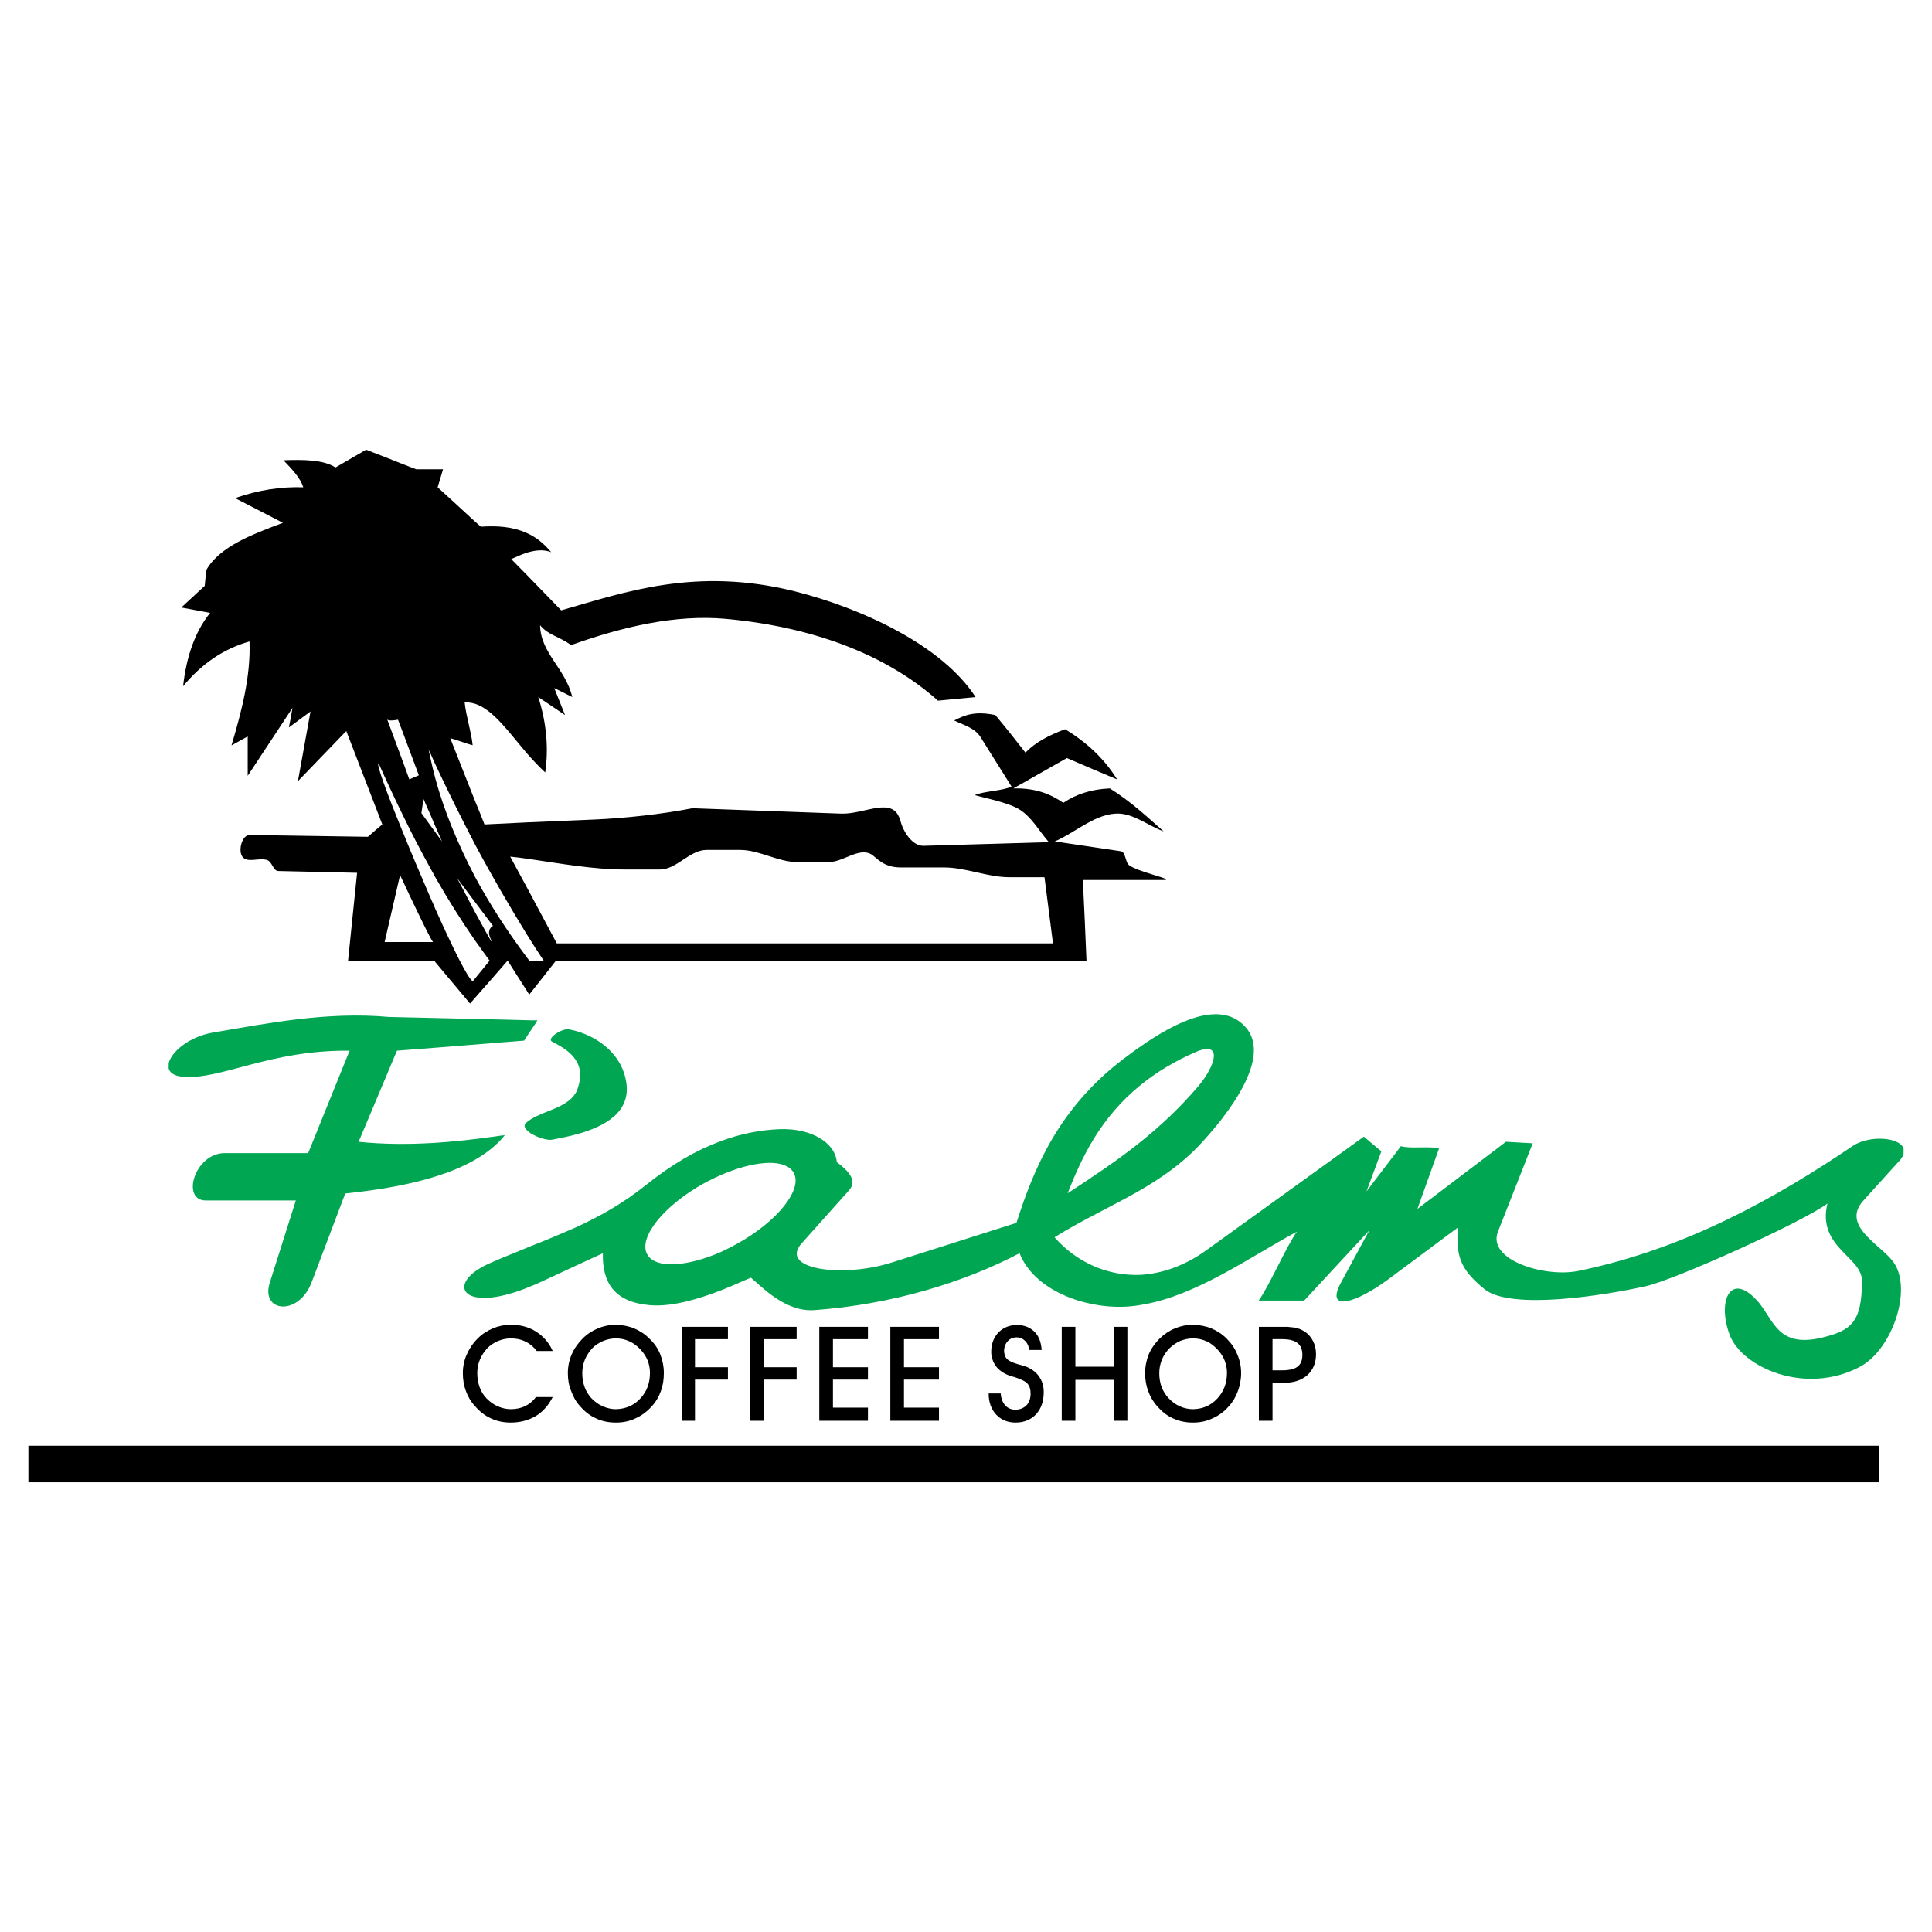
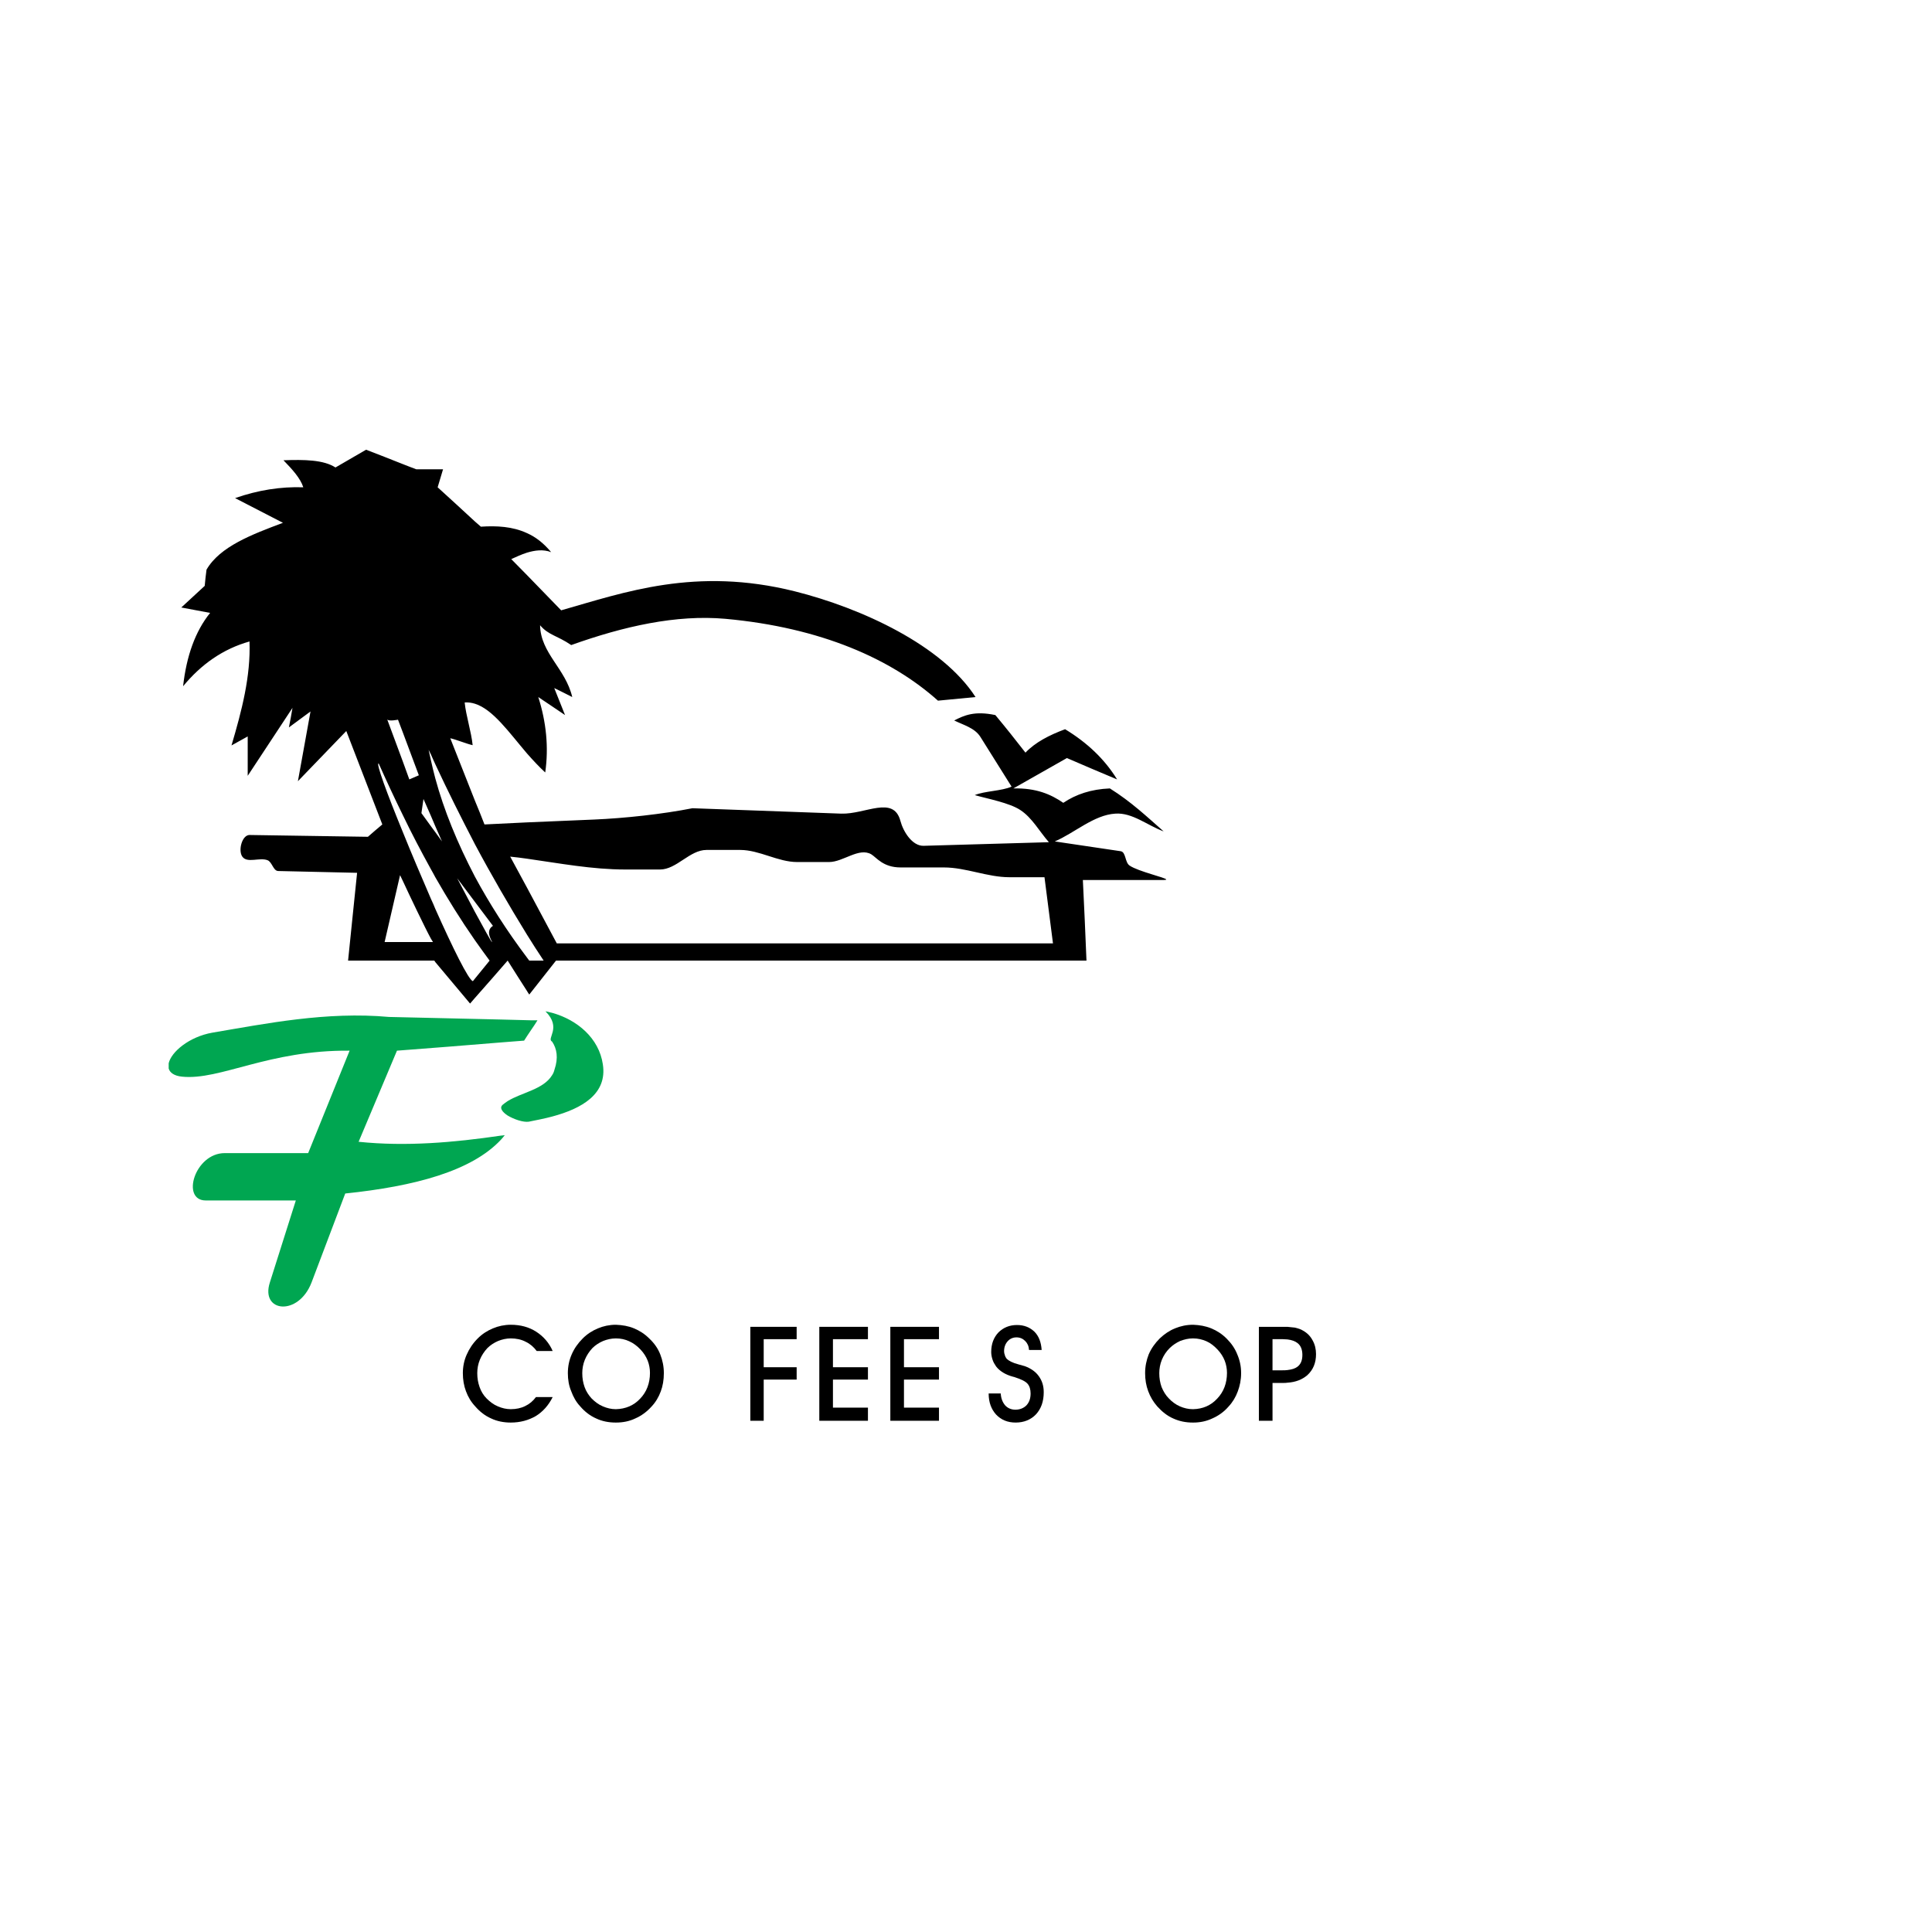
<svg xmlns="http://www.w3.org/2000/svg" version="1.0" id="Layer_1" x="0px" y="0px" width="192.756px" height="192.756px" viewBox="0 0 192.756 192.756" enable-background="new 0 0 192.756 192.756" xml:space="preserve">
  <g>
    <polygon fill-rule="evenodd" clip-rule="evenodd" fill="#FFFFFF" points="0,0 192.756,0 192.756,192.756 0,192.756 0,0  " />
-     <path fill-rule="evenodd" clip-rule="evenodd" fill="#00A651" d="M55.088,103.927c0.796,0.411,1.772,0.95,2.337,1.798   c0.462,0.693,0.642,1.592,0.231,2.799c-0.051,0.205-0.128,0.385-0.231,0.539c-0.874,1.438-3.03,1.721-4.442,2.594   c-0.154,0.103-0.334,0.231-0.488,0.359c-0.36,0.308-0.052,0.719,0.488,1.078c0.642,0.386,1.566,0.693,2.105,0.616   c0.771-0.154,1.566-0.308,2.337-0.514c2.979-0.796,5.52-2.259,5.058-5.212c-0.385-2.619-2.567-4.442-5.058-5.136   c-0.206-0.052-0.437-0.103-0.668-0.154C56.09,102.566,54.472,103.619,55.088,103.927L55.088,103.927L55.088,103.927L55.088,103.927   z" />
-     <path fill-rule="evenodd" clip-rule="evenodd" fill="#00A651" d="M189.407,115.919c0.282-0.283,0.437-0.54,0.514-0.796l0,0v-0.54   l0,0c-0.411-1.155-3.44-1.335-5.058-0.257c-7.678,5.188-16.717,10.297-27.424,12.479c-3.287,0.668-9.116-1.078-7.986-3.929l0,0   l3.467-8.808l-2.671-0.153l-8.833,6.701l2.157-6.034l0,0c-0.848-0.257-2.953,0.052-3.801-0.23l0,0l-3.44,4.52l1.489-4.006l0,0   c-0.591-0.488-1.182-0.977-1.746-1.464l0,0l-15.74,11.35l0,0c-2.183,1.565-4.416,2.311-6.522,2.439   c-3.39,0.153-6.496-1.335-8.602-3.749c2.799-1.746,5.803-3.107,8.602-4.725c2.106-1.233,4.109-2.619,5.829-4.442   c2.824-3.005,7.396-8.833,4.571-11.863c-2.491-2.696-6.934-0.437-10.4,1.978c-0.642,0.437-1.232,0.898-1.797,1.31   c-6.445,4.93-8.91,10.989-10.604,16.305l0,0l-12.429,3.954l0,0c-4.93,1.567-11.349,0.693-8.987-1.926l0,0l4.725-5.289l0,0   c0.899-1.001-0.205-2.028-1.232-2.799c-0.154-1.926-2.542-3.415-5.726-3.286c-1.952,0.076-3.903,0.461-5.88,1.206   c-2.388,0.873-4.827,2.285-7.369,4.314c-2.337,1.874-4.622,3.158-7.087,4.288c-1.413,0.616-2.851,1.232-4.442,1.849   c-0.95,0.41-1.952,0.796-3.004,1.232c-0.333,0.154-0.667,0.282-1.001,0.437c-3.954,1.669-3.389,4.237,1.001,3.312   c0.848-0.181,1.875-0.488,3.004-0.976c0.282-0.104,0.564-0.231,0.847-0.359l0,0l3.595-1.67l2.722-1.258l0,0   c-0.077,3.081,1.284,4.904,4.725,5.188c2.208,0.179,4.879-0.643,7.01-1.464c1.258-0.488,2.337-1.002,3.03-1.284   c1.053,0.848,3.415,3.466,6.368,3.235c7.78-0.565,14.97-2.799,20.439-5.675c1.489,3.749,6.522,5.495,10.425,5.341   c0.565-0.025,1.104-0.077,1.669-0.18c5.47-0.873,10.785-4.725,15.587-7.318c-1.027,1.387-2.799,5.495-3.826,6.882l0,0h4.545   l6.496-7.01l-2.824,5.213l0,0c-1.617,2.978,1.464,2.104,4.802-0.386l0,0l6.83-5.084l0,0c-0.077,2.645,0.025,3.979,2.696,6.137   c2.645,2.131,12.095,0.591,16.1-0.308c2.901-0.643,15.535-6.343,18.103-8.243c-1.053,4.34,3.441,5.315,3.441,7.678   c0.025,4.211-1.13,5.007-3.98,5.7c-4.313,1.027-4.775-1.592-6.239-3.415c-2.773-3.363-4.288-0.41-2.979,3.133   c1.232,3.262,7.549,6.06,12.967,3.21c3.312-1.721,5.443-8.062,3.21-10.682c-1.387-1.67-5.059-3.519-2.799-5.958l0,0   L189.407,115.919L189.407,115.919L189.407,115.919z M113.812,108.241c1.489-1.207,3.312-2.337,5.495-3.287   c2.671-1.155,2.055,1.284,0.206,3.467c-1.798,2.105-3.724,3.902-5.701,5.495c-2.362,1.9-4.827,3.518-7.292,5.136   C107.907,115.508,109.781,111.502,113.812,108.241L113.812,108.241L113.812,108.241L113.812,108.241z M74.218,123.699   c-0.771,0.462-1.566,0.873-2.337,1.232c-3.132,1.36-6.085,1.644-7.113,0.487c-1.31-1.438,0.848-4.57,4.776-6.958   c0.771-0.462,1.566-0.873,2.336-1.207c3.159-1.387,6.086-1.669,7.113-0.514C80.304,118.179,78.147,121.311,74.218,123.699   L74.218,123.699L74.218,123.699L74.218,123.699z" />
+     <path fill-rule="evenodd" clip-rule="evenodd" fill="#00A651" d="M55.088,103.927c0.462,0.693,0.642,1.592,0.231,2.799c-0.051,0.205-0.128,0.385-0.231,0.539c-0.874,1.438-3.03,1.721-4.442,2.594   c-0.154,0.103-0.334,0.231-0.488,0.359c-0.36,0.308-0.052,0.719,0.488,1.078c0.642,0.386,1.566,0.693,2.105,0.616   c0.771-0.154,1.566-0.308,2.337-0.514c2.979-0.796,5.52-2.259,5.058-5.212c-0.385-2.619-2.567-4.442-5.058-5.136   c-0.206-0.052-0.437-0.103-0.668-0.154C56.09,102.566,54.472,103.619,55.088,103.927L55.088,103.927L55.088,103.927L55.088,103.927   z" />
    <path fill-rule="evenodd" clip-rule="evenodd" fill="#00A651" d="M50.364,113.248c-0.128,0.025-0.257,0.052-0.385,0.052   c-4.725,0.693-9.475,1.104-14.2,0.616l0,0l3.826-9.09l0,0c3.466-0.257,6.907-0.54,10.374-0.822c0.771-0.052,1.541-0.128,2.311-0.18   c0.231-0.359,0.462-0.719,0.693-1.053s0.437-0.642,0.642-0.976c-0.206,0-0.411,0-0.642,0c-1.001-0.025-2.003-0.052-3.004-0.077   c-3.723-0.077-7.446-0.18-11.17-0.257c-6.239-0.564-12.299,0.668-17.615,1.566c-2.336,0.411-4.108,1.926-4.365,3.056l0,0v0.514l0,0   c0.103,0.411,0.54,0.745,1.335,0.821c3.8,0.386,8.627-2.67,16.716-2.593l0,0l-4.134,10.22h-8.319l0,0   c-3.005,0-4.391,4.725-1.9,4.725l0,0h8.987l-2.594,8.191l0,0c-0.95,2.978,2.851,3.389,4.16,0l0,0l3.364-8.885l0,0   c6.933-0.72,12.607-2.234,15.535-5.367C50.107,113.556,50.261,113.402,50.364,113.248L50.364,113.248L50.364,113.248   L50.364,113.248z" />
    <path fill-rule="evenodd" clip-rule="evenodd" d="M112.709,86.364c-0.488-0.308-0.359-1.361-0.899-1.438l0,0l-6.573-0.976l0,0   c1.978-0.848,3.903-2.645,6.034-2.773c1.695-0.128,3.21,1.181,4.828,1.772c-1.67-1.464-3.235-2.953-5.367-4.288   c-1.874,0.077-3.389,0.59-4.647,1.438c-1.232-0.848-2.696-1.49-4.981-1.438l0,0l5.341-3.03l0,0   c1.669,0.719,3.338,1.438,5.007,2.131c-1.258-2.054-3.03-3.698-5.187-5.007c-1.592,0.591-2.979,1.31-3.954,2.337   c-0.977-1.258-1.978-2.517-3.005-3.749c-2.08-0.437-3.106,0.026-4.107,0.54c0.95,0.462,2.054,0.744,2.619,1.643l0,0l3.106,4.956   l0,0c-0.95,0.437-2.722,0.437-3.672,0.847c1.258,0.359,3.467,0.771,4.545,1.489c1.181,0.77,1.9,2.131,2.85,3.209l0,0l-12.504,0.36   l0,0c-1.13,0.025-2.029-1.413-2.311-2.491c-0.693-2.567-3.492-0.642-5.906-0.719l0,0l-14.842-0.539l0,0   c-2.979,0.59-6.779,1.001-9.809,1.129l0,0l-6.702,0.283l-4.237,0.206l0,0c-0.308-0.796-0.616-1.566-0.95-2.362   c-0.822-2.08-1.644-4.16-2.465-6.24c0.59,0.128,1.644,0.565,2.234,0.693c-0.128-1.31-0.667-2.953-0.796-4.262   c0.359-0.026,0.693,0.025,1.027,0.128c1.797,0.565,3.39,2.851,5.187,4.956c0.59,0.667,1.181,1.31,1.823,1.9   c0.359-2.517,0.103-5.033-0.693-7.523c0.873,0.591,1.772,1.181,2.67,1.797c-0.359-0.899-0.719-1.797-1.078-2.696   c0.616,0.308,1.207,0.59,1.797,0.898c-0.667-2.85-3.158-4.365-3.21-7.164c0.848,1.001,1.669,1.001,3.107,1.977   c5.238-1.874,10.476-3.055,15.38-2.619c9.578,0.873,16.588,4.031,21.21,8.166l0,0l3.749-0.36l0,0   c-3.312-5.136-11.298-8.858-18.051-10.553c-9.886-2.465-16.973,0.103-23.29,1.9l0,0l-3.415-3.518l-1.566-1.592l0,0   c0.462-0.206,1.001-0.462,1.566-0.642c0.77-0.231,1.617-0.359,2.414-0.051c-0.745-0.898-1.541-1.515-2.414-1.9   c-1.438-0.667-3.03-0.745-4.597-0.642c-0.205-0.18-0.385-0.334-0.59-0.514c-1.233-1.13-2.465-2.285-3.723-3.415   c0.18-0.59,0.359-1.207,0.539-1.797c-0.257,0-0.514,0-0.771,0c-0.154,0-0.282,0-0.436,0c-0.488,0-0.976,0-1.464,0   c-0.462-0.18-0.899-0.334-1.335-0.514c-1.232-0.488-2.465-0.976-3.672-1.438c-1.027,0.59-2.028,1.181-3.055,1.772   c-1.181-0.771-3.133-0.796-5.188-0.719c0.873,0.899,1.695,1.797,1.978,2.696c-2.26-0.077-4.52,0.283-6.805,1.079   c1.387,0.719,3.39,1.746,4.776,2.465c-3.081,1.155-6.291,2.362-7.626,4.673c-0.077,0.54-0.128,1.079-0.18,1.618   c-0.771,0.719-1.566,1.438-2.337,2.157c0.95,0.18,1.926,0.359,2.876,0.539c-1.489,1.849-2.362,4.313-2.696,7.318   c1.797-2.183,3.98-3.723,6.625-4.468c0.128,3.467-0.77,6.907-1.797,10.374c0.54-0.308,1.079-0.59,1.618-0.898   c0,1.31,0,2.619,0,3.929c1.489-2.26,2.979-4.52,4.468-6.779c-0.103,0.642-0.231,1.31-0.359,1.951   c0.719-0.539,1.438-1.053,2.157-1.592c-0.411,2.311-0.847,4.647-1.258,6.958c1.618-1.669,3.21-3.338,4.828-5.007   c1.207,3.107,2.388,6.214,3.595,9.321c-0.488,0.411-0.976,0.822-1.438,1.232l0,0l-11.812-0.18l0,0   c-0.745,0-1.155,1.541-0.719,2.157c0.488,0.693,1.72,0.051,2.516,0.359c0.462,0.18,0.565,1.053,1.053,1.078l0,0l7.883,0.18l0,0   c-0.309,2.901-0.591,5.829-0.899,8.756l0,0h5.469h2.799h0.333l0,0c0.025,0.051,0.077,0.103,0.103,0.154   c1.156,1.387,2.311,2.747,3.467,4.134c0.154-0.18,0.333-0.386,0.488-0.565c1.104-1.232,2.183-2.49,3.261-3.723   c0.642,1.027,1.284,2.028,1.926,3.03c0.077,0.128,0.154,0.257,0.231,0.359c0.898-1.13,1.771-2.26,2.67-3.39l0,0h52.922l0,0   c-0.104-2.67-0.231-5.367-0.36-8.037l0,0h8.063l0,0c0.18,0,0.256-0.026,0.256-0.051C116.354,87.571,113.582,86.955,112.709,86.364   L112.709,86.364L112.709,86.364L112.709,86.364z M42.25,79.713l0.745,1.695l0.436,1.027l0.667,1.515l-0.667-0.925l-0.436-0.59   l-0.95-1.31L42.25,79.713L42.25,79.713L42.25,79.713z M39.708,71.804l0.488,1.284l1.592,4.263l-0.95,0.411l-0.642-1.771   l-1.563-4.212l0,0C38.797,71.994,39.708,71.804,39.708,71.804L39.708,71.804L39.708,71.804L39.708,71.804z M42.995,93.99   c-0.488,0-1.746,0-2.799,0c-0.976,0-1.823,0-1.823,0l0,0l1.541-6.676l0,0c0,0,0.103,0.231,0.282,0.59   c0.616,1.335,2.208,4.673,2.799,5.752c0.128,0.206,0.205,0.334,0.205,0.334C43.181,93.99,43.109,93.99,42.995,93.99L42.995,93.99   L42.995,93.99L42.995,93.99z M47.385,97.636l-0.206,0.257l0,0c-0.437-0.128-2.003-3.312-3.749-7.215   c-0.128-0.333-0.282-0.667-0.436-1.001c-0.95-2.208-1.952-4.545-2.799-6.651c-1.592-3.877-2.722-6.958-2.414-6.855   c0.77,1.72,1.566,3.44,2.414,5.161c0.873,1.823,1.823,3.621,2.799,5.393c0.154,0.257,0.282,0.514,0.436,0.796   c1.232,2.157,2.542,4.263,3.955,6.292c0.488,0.693,0.976,1.361,1.463,2.028l0,0L47.385,97.636L47.385,97.636L47.385,97.636z    M49.08,93.99c-0.052,0-0.873-1.49-1.695-3.005c-0.874-1.643-1.772-3.363-1.772-3.363l0,0l1.772,2.362l1.797,2.388l0,0   C48.31,92.912,49.183,93.99,49.08,93.99L49.08,93.99L49.08,93.99L49.08,93.99z M52.803,95.839   c-0.077-0.103-0.154-0.206-0.231-0.308c-2.029-2.696-3.749-5.393-5.187-8.063c-1.772-3.389-3.107-6.676-3.955-9.809   c-0.154-0.591-0.308-1.207-0.436-1.797c-0.078-0.36-0.154-0.719-0.231-1.053c0.077,0.154,0.154,0.308,0.231,0.462   c0.154,0.334,0.282,0.667,0.436,0.976c1.232,2.645,2.568,5.315,3.955,7.985c1.643,3.082,3.415,6.137,5.187,9.013   c0.539,0.874,1.104,1.747,1.668,2.594C53.933,95.839,53.085,95.839,52.803,95.839L52.803,95.839L52.803,95.839L52.803,95.839z    M55.55,94.119l-2.978-5.572l-1.669-3.081l0,0c0.565,0.051,1.104,0.128,1.669,0.205c3.261,0.462,6.522,1.079,9.809,1.079l0,0h3.466   l0,0c1.669,0,2.953-1.952,4.647-1.952l0,0h3.338l0,0c1.952,0,3.774,1.207,5.701,1.207l0,0h3.184l0,0   c1.413,0,2.979-1.489,4.211-0.771c0.539,0.334,1.181,1.31,2.927,1.31l0,0h4.314l0,0c2.208,0,4.339,0.976,6.548,0.976l0,0h3.492   l0.847,6.6H55.55L55.55,94.119L55.55,94.119z" />
    <polygon fill-rule="evenodd" clip-rule="evenodd" points="93.682,140.44 90.189,140.44 90.189,137.642 93.682,137.642    93.682,136.409 90.189,136.409 90.189,133.61 93.682,133.61 93.682,132.378 88.829,132.378 88.829,141.75 93.682,141.75    93.682,140.44 93.682,140.44  " />
-     <polygon fill-rule="evenodd" clip-rule="evenodd" points="107.291,137.667 111.117,137.667 111.117,141.75 112.478,141.75    112.478,132.378 111.117,132.378 111.117,136.357 107.291,136.357 107.291,132.378 105.93,132.378 105.93,141.75 107.291,141.75    107.291,137.667 107.291,137.667  " />
    <path fill-rule="evenodd" clip-rule="evenodd" d="M101.308,140.646c-0.41,0-0.77-0.153-1.026-0.436   c-0.258-0.309-0.411-0.693-0.438-1.182l0,0h-1.206l0,0c0,0.873,0.257,1.566,0.744,2.105c0.514,0.539,1.156,0.796,1.951,0.796   c0.822,0,1.516-0.282,2.029-0.821c0.514-0.565,0.771-1.284,0.771-2.208c0-0.617-0.154-1.13-0.488-1.593   c-0.308-0.437-0.771-0.771-1.387-1.001c-0.154-0.051-0.385-0.103-0.642-0.18c-0.591-0.154-0.976-0.36-1.182-0.564   c-0.077-0.104-0.153-0.231-0.18-0.36c-0.052-0.128-0.077-0.256-0.077-0.385c0-0.411,0.129-0.745,0.36-1.002   c0.23-0.256,0.538-0.385,0.873-0.385c0.359,0,0.642,0.129,0.872,0.359c0.231,0.231,0.359,0.514,0.386,0.898l0,0h1.258l0,0   c-0.051-0.77-0.282-1.386-0.719-1.822c-0.462-0.438-1.027-0.668-1.746-0.668c-0.744,0-1.36,0.257-1.849,0.744   c-0.462,0.488-0.719,1.13-0.719,1.952c0,0.257,0.052,0.513,0.128,0.744c0.077,0.257,0.205,0.463,0.359,0.693   c0.359,0.463,0.925,0.822,1.694,1.027c0.077,0.026,0.155,0.026,0.181,0.051c0.642,0.206,1.053,0.411,1.258,0.643   c0.206,0.23,0.309,0.564,0.309,0.976c0,0.488-0.129,0.873-0.411,1.182C102.13,140.492,101.744,140.646,101.308,140.646   L101.308,140.646L101.308,140.646L101.308,140.646z" />
    <path fill-rule="evenodd" clip-rule="evenodd" d="M126.96,137.976h1.078l0,0c0.128,0,0.282,0,0.411-0.025   c0.821-0.052,1.464-0.309,1.978-0.744c0.59-0.54,0.873-1.233,0.873-2.106c0-0.487-0.104-0.95-0.334-1.36   c-0.231-0.437-0.539-0.745-0.95-0.977c-0.231-0.153-0.514-0.23-0.822-0.308c-0.205-0.026-0.437-0.052-0.744-0.077   c-0.206,0-0.411,0-0.668,0l0,0h-2.183v9.372h1.361V137.976L126.96,137.976L126.96,137.976z M126.96,133.61h1.027l0,0   c0.153,0,0.308,0.025,0.462,0.025c0.437,0.052,0.771,0.18,1.001,0.36c0.334,0.256,0.488,0.667,0.488,1.181   c0,0.539-0.154,0.925-0.488,1.181c-0.23,0.18-0.564,0.283-1.001,0.334c-0.154,0.025-0.334,0.025-0.514,0.025l0,0h-0.976V133.61   L126.96,133.61L126.96,133.61z" />
    <path fill-rule="evenodd" clip-rule="evenodd" d="M115.456,140.312c0.488,0.539,1.002,0.95,1.593,1.207   c0.615,0.282,1.258,0.41,1.951,0.41c0.025,0,0.025,0,0.051,0c0.668,0,1.31-0.128,1.9-0.41c0.591-0.257,1.155-0.643,1.618-1.182   c0.41-0.437,0.719-0.95,0.924-1.515c0.205-0.54,0.334-1.156,0.334-1.823c0-0.668-0.129-1.284-0.385-1.874   c-0.231-0.591-0.591-1.104-1.054-1.566c-0.462-0.463-0.976-0.797-1.54-1.027c-0.564-0.231-1.155-0.334-1.798-0.36   c-0.025,0-0.025,0-0.025,0c-0.642,0-1.232,0.129-1.797,0.36c-0.565,0.23-1.054,0.564-1.516,1.001   c-0.487,0.488-0.848,1.002-1.104,1.593c-0.231,0.59-0.359,1.206-0.359,1.874c0,0.642,0.102,1.258,0.308,1.797   C114.763,139.362,115.071,139.876,115.456,140.312L115.456,140.312L115.456,140.312L115.456,140.312z M115.919,135.665   c0.18-0.438,0.436-0.822,0.771-1.156c0.308-0.308,0.667-0.539,1.053-0.719c0.41-0.154,0.821-0.257,1.258-0.257   c0.025,0,0.025,0,0.051,0c0.463,0,0.899,0.103,1.31,0.282c0.411,0.181,0.771,0.463,1.13,0.848c0.309,0.334,0.54,0.693,0.693,1.079   c0.154,0.385,0.231,0.821,0.231,1.232c0,1.026-0.334,1.899-0.976,2.567c-0.643,0.693-1.438,1.027-2.389,1.053   c-0.025,0-0.025,0-0.051,0c-0.437,0-0.874-0.103-1.284-0.282c-0.411-0.18-0.796-0.462-1.104-0.796   c-0.309-0.309-0.54-0.693-0.72-1.13c-0.153-0.437-0.23-0.873-0.23-1.387C115.662,136.563,115.739,136.102,115.919,135.665   L115.919,135.665L115.919,135.665L115.919,135.665z" />
    <path fill-rule="evenodd" clip-rule="evenodd" d="M47.411,140.312c0.462,0.539,1.001,0.95,1.592,1.207   c0.591,0.282,1.258,0.41,1.952,0.41c0.95,0,1.771-0.23,2.49-0.642c0.719-0.437,1.284-1.078,1.695-1.9l0,0h-1.669l0,0   c-0.282,0.385-0.642,0.693-1.078,0.898c-0.411,0.206-0.899,0.309-1.438,0.309c-0.437,0-0.873-0.103-1.284-0.282   c-0.437-0.18-0.796-0.462-1.13-0.796c-0.308-0.309-0.539-0.693-0.693-1.13c-0.154-0.437-0.231-0.873-0.231-1.387   c0-0.437,0.077-0.898,0.257-1.335c0.18-0.438,0.437-0.822,0.745-1.156c0.308-0.308,0.667-0.539,1.079-0.719   c0.385-0.154,0.821-0.257,1.258-0.257c0.539,0,1.053,0.103,1.489,0.334c0.437,0.205,0.796,0.514,1.104,0.925l0,0h1.592l0,0   c-0.359-0.822-0.924-1.464-1.644-1.926c-0.719-0.463-1.566-0.694-2.542-0.694c-0.617,0-1.233,0.129-1.772,0.36   c-0.565,0.23-1.079,0.564-1.515,1.001c-0.488,0.488-0.847,1.027-1.104,1.618c-0.257,0.564-0.385,1.206-0.385,1.849   c0,0.642,0.103,1.258,0.308,1.797C46.692,139.362,47,139.876,47.411,140.312L47.411,140.312L47.411,140.312L47.411,140.312z" />
    <path fill-rule="evenodd" clip-rule="evenodd" d="M57.887,140.312c0.462,0.539,1.001,0.95,1.592,1.207   c0.59,0.282,1.258,0.41,1.951,0.41l0,0h0.026l0,0c0.693,0,1.335-0.128,1.926-0.41c0.59-0.257,1.13-0.643,1.618-1.182   c0.411-0.437,0.719-0.95,0.924-1.515c0.206-0.54,0.308-1.156,0.308-1.823c0-0.668-0.128-1.284-0.359-1.874   c-0.231-0.591-0.591-1.104-1.079-1.566c-0.462-0.463-0.976-0.797-1.541-1.027c-0.539-0.231-1.156-0.334-1.797-0.36c0,0,0,0-0.026,0   c-0.616,0-1.232,0.129-1.771,0.36c-0.565,0.23-1.079,0.564-1.515,1.001c-0.488,0.488-0.847,1.002-1.104,1.593   c-0.257,0.59-0.385,1.206-0.385,1.874c0,0.642,0.103,1.258,0.334,1.797C57.194,139.362,57.477,139.876,57.887,140.312   L57.887,140.312L57.887,140.312L57.887,140.312z M58.35,135.665c0.18-0.438,0.437-0.822,0.745-1.156   c0.308-0.308,0.667-0.539,1.079-0.719c0.385-0.154,0.821-0.257,1.258-0.257l0,0h0.026l0,0c0.488,0,0.924,0.103,1.31,0.282   c0.411,0.181,0.796,0.463,1.155,0.848c0.308,0.334,0.54,0.693,0.693,1.079c0.154,0.385,0.231,0.821,0.231,1.232   c0,1.026-0.333,1.899-0.976,2.567c-0.642,0.693-1.464,1.027-2.414,1.053l0,0h-0.026l0,0c-0.437,0-0.873-0.103-1.284-0.282   c-0.437-0.18-0.796-0.462-1.13-0.796c-0.282-0.309-0.539-0.693-0.693-1.13c-0.154-0.437-0.231-0.873-0.231-1.387   C58.093,136.563,58.17,136.102,58.35,135.665L58.35,135.665L58.35,135.665L58.35,135.665z" />
    <polygon fill-rule="evenodd" clip-rule="evenodd" points="86.595,140.44 83.103,140.44 83.103,137.642 86.595,137.642    86.595,136.409 83.103,136.409 83.103,133.61 86.595,133.61 86.595,132.378 81.742,132.378 81.742,141.75 86.595,141.75    86.595,140.44 86.595,140.44  " />
-     <polygon fill-rule="evenodd" clip-rule="evenodd" points="128.449,144.241 119.051,144.241 61.457,144.241 2.834,144.241    2.834,147.887 61.457,147.887 119.051,147.887 128.449,147.887 187.456,147.887 187.456,144.241 128.449,144.241 128.449,144.241     " />
    <polygon fill-rule="evenodd" clip-rule="evenodd" points="76.195,137.642 79.482,137.642 79.482,136.409 76.195,136.409    76.195,133.61 79.482,133.61 79.482,132.378 74.86,132.378 74.86,141.75 76.195,141.75 76.195,137.642 76.195,137.642  " />
-     <polygon fill-rule="evenodd" clip-rule="evenodd" points="69.339,137.642 72.626,137.642 72.626,136.409 69.339,136.409    69.339,133.61 72.626,133.61 72.626,132.378 68.004,132.378 68.004,141.75 69.339,141.75 69.339,137.642 69.339,137.642  " />
  </g>
</svg>